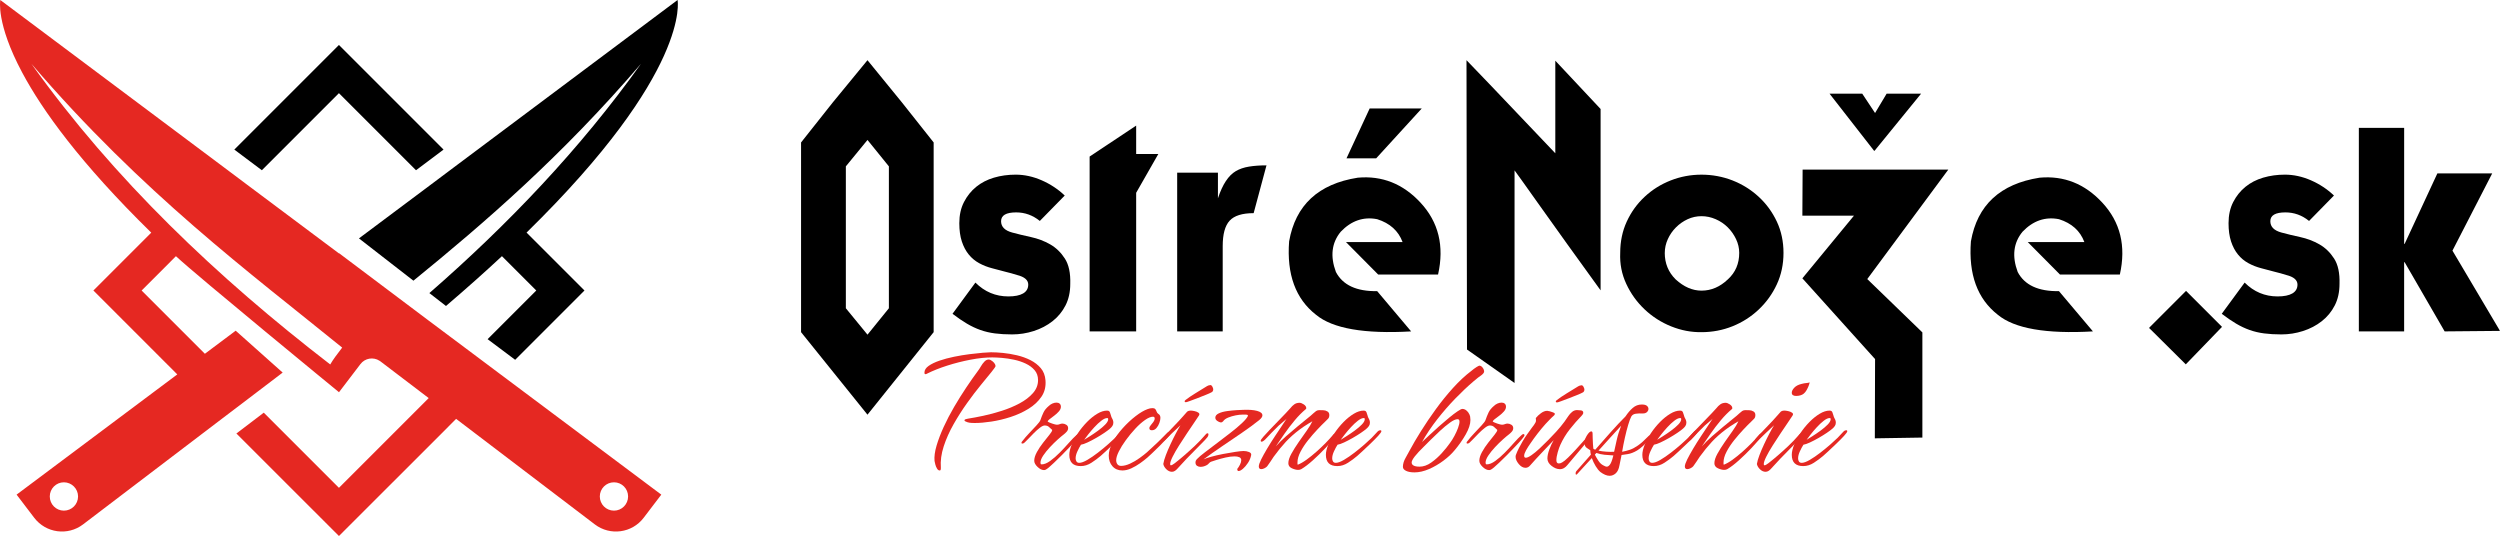
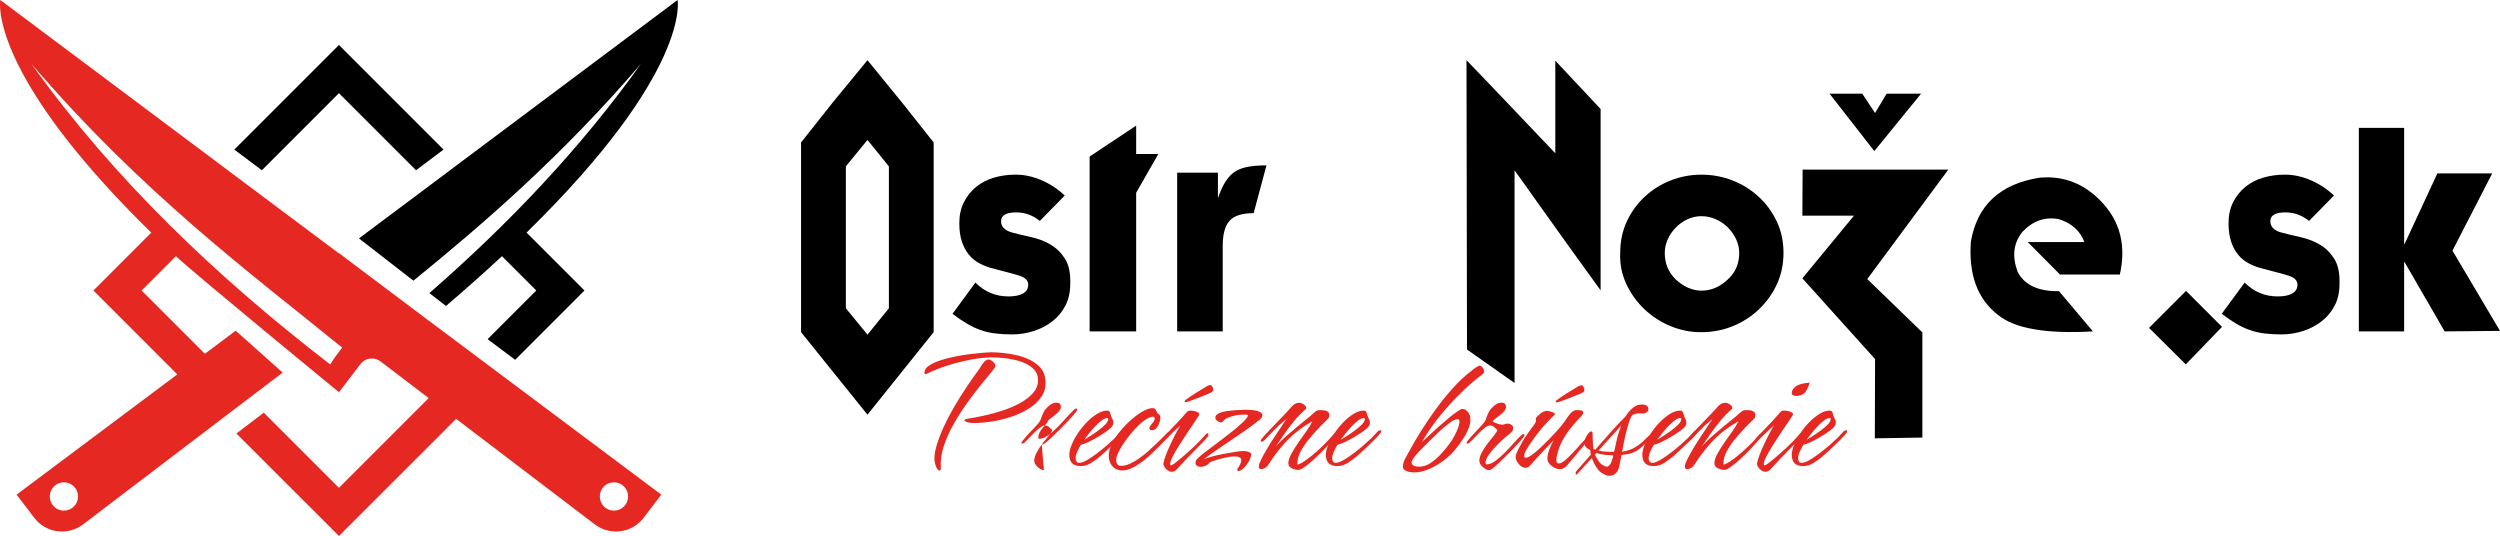
<svg xmlns="http://www.w3.org/2000/svg" id="Vrstva_2" data-name="Vrstva 2" viewBox="0 0 1915.52 410.68">
  <defs>
    <style> .cls-1 { fill: #e52822; } </style>
  </defs>
  <g id="Vrstva_1-2" data-name="Vrstva 1">
    <g>
      <polygon points="259.69 71.38 318.75 130.44 339.84 114.61 259.69 34.46 179.54 114.61 200.64 130.44 259.69 71.38 259.69 71.38" />
      <path class="cls-1" d="m470.44,391.26c-6.01,0-10.86-4.86-10.86-10.86s4.86-10.86,10.86-10.86,10.81,4.86,10.81,10.86-4.86,10.86-10.81,10.86h0Zm-217.42-112.01C166.63,212.71,87.41,137.55,24.02,48.82c85.13,99.27,167.67,160.29,238.16,217.52-3.81,4.86-7.18,9.49-9.16,12.91h0Zm-204.07,112.01c-5.95,0-10.81-4.86-10.81-10.86s4.86-10.86,10.81-10.86,10.86,4.86,10.86,10.86-4.86,10.86-10.86,10.86h0Zm334.6-104.38l-21.1-15.82-33.94-25.38-68.67-51.64-.16.1-70.23-52.53-21.1-15.82L.23,0s-3.5,17.65,16.81,55.66c15.35,28.77,44.38,69.24,98.85,122.6l-11.07,11.07-33.26,33.26,53.11,53.11,11.17,11.17L12.71,378.99l13.52,17.75c8.93,11.7,25.64,14,37.39,5.07l106.31-80.88,20.99-15.93,25.66-19.53-35.99-32.09-23.61,17.68-48.46-48.46,15.2-15.19,11.07-11.12c16.6,15.46,124.69,104.02,124.69,104.02l.16.21.05-.05.05.05.16-.21,16.24-21.3c3.45-4.6,9.87-5.69,14.62-2.61.26.16.52.31.78.52l36.92,28.09-11.17,11.17-57.59,57.59-57.59-57.59-20.99,15.98,78.59,78.53,78.59-78.53,11.17-11.23,106.31,80.88c11.75,8.93,28.51,6.63,37.39-5.07l13.52-17.75-123.13-92.11h0Z" />
      <path d="m403.44,178.21C529.91,54.46,519.16,0,519.16,0l-168.14,125.79-21.1,15.82-54.88,41.04,41.72,32.41c54.55-44.33,113.82-95.59,174.41-166.24-46.64,65.28-101.86,123.19-162.18,175.74l12.73,9.89c15.61-13.37,29.87-26.05,42.87-38.17l11.12,11.12,15.19,15.19-37.28,37.28,21.1,15.82,53.11-53.11-33.26-33.26-11.12-11.12h0Z" />
      <g>
        <path class="cls-1" d="m747.01,324.11c-.58,0-1.44-.02-2.56-.07-1.12-.05-2.17-.22-3.14-.51-1.56-.49-2.34-.97-2.34-1.46,0-.39.29-.68.88-.87s1.22-.34,1.9-.44c3.21-.49,7.11-1.22,11.68-2.19,4.57-.97,9.3-2.24,14.17-3.8,4.87-1.56,9.4-3.45,13.59-5.7,4.19-2.24,7.59-4.84,10.23-7.82,2.63-2.97,3.94-6.3,3.94-10.01,0-3.02-.88-5.55-2.63-7.6-1.75-2.04-4.02-3.73-6.79-5.04-2.77-1.31-5.77-2.31-8.98-2.99-3.21-.68-6.28-1.14-9.2-1.39-2.92-.24-5.4-.37-7.45-.37-5.07,0-10.64.58-16.72,1.75-6.09,1.17-12.03,2.68-17.82,4.53-5.79,1.85-10.93,3.9-15.41,6.13-.1.1-.29.19-.58.29-.29.1-.54.15-.73.15-.49,0-.73-.39-.73-1.17,0-1.95,1.07-3.68,3.21-5.18,2.14-1.51,4.92-2.85,8.32-4.02,3.41-1.17,7.13-2.17,11.17-2.99,4.04-.83,7.98-1.48,11.83-1.97,3.84-.48,7.23-.85,10.15-1.09s5.01-.37,6.28-.37c2.63,0,5.7.17,9.2.51,3.51.34,7.11.95,10.81,1.82,3.7.88,7.13,2.12,10.3,3.73,3.16,1.61,5.79,3.65,7.89,6.13,2.09,2.48,3.29,5.57,3.58,9.28.39,4.77-.63,8.96-3.07,12.56-2.43,3.6-5.74,6.7-9.93,9.28-4.19,2.58-8.76,4.67-13.73,6.28-4.96,1.61-9.86,2.77-14.68,3.51-4.82.73-9.03,1.09-12.64,1.09h0Zm-27.02,36.37c-.78,0-1.46-.49-2.04-1.46-.58-.97-1.02-2.04-1.32-3.21-.29-1.17-.49-2.04-.58-2.63-.29-3.31.22-7.2,1.54-11.68,1.32-4.48,3.14-9.28,5.48-14.39s5.01-10.25,8.04-15.41c3.02-5.16,6.11-10.1,9.28-14.83,3.16-4.72,6.16-8.98,8.98-12.78.68-.87,1.41-2,2.19-3.36.78-1.36,1.68-2.58,2.7-3.65,1.02-1.07,2.12-1.61,3.29-1.61.68,0,1.26.19,1.75.58.88.49,1.65,1.12,2.34,1.9.68.78,1.07,1.61,1.17,2.48,0,.49-1.05,2.02-3.14,4.6-2.1,2.58-4.82,5.92-8.18,10.01-3.36,4.09-6.87,8.69-10.51,13.8-3.65,5.11-7.09,10.49-10.3,16.14s-5.74,11.32-7.6,17.02-2.58,11.17-2.19,16.43v.44c0,.39-.05.75-.15,1.09s-.34.51-.73.51h0Z" />
-         <path class="cls-1" d="m799.89,360.18c-1.56,0-3.19-.8-4.89-2.41-1.71-1.61-2.56-3.19-2.56-4.75,0-1.95.68-4.16,2.04-6.65,1.36-2.48,2.97-4.89,4.82-7.23,1.85-2.34,3.45-4.36,4.82-6.06,1.36-1.7,2.04-2.85,2.04-3.43v-.29c-.88-.78-1.71-1.53-2.48-2.26-.78-.73-1.85-1.09-3.21-1.09-.97,0-2.21.58-3.73,1.75-1.51,1.17-3.05,2.53-4.6,4.09-1.56,1.56-2.97,3.02-4.24,4.38-1.27,1.36-2.19,2.29-2.77,2.77-.39.39-.76.63-1.1.73-.34.1-.61.15-.8.15-.39,0-.58-.19-.58-.58s.19-.78.58-1.17c1.56-2.05,3.36-4.14,5.4-6.28,2.04-2.14,3.89-4.11,5.55-5.92,1.65-1.8,2.63-3.09,2.92-3.87.78-2.24,1.58-4.24,2.41-5.99.83-1.75,2.17-3.41,4.02-4.96.78-.78,1.7-1.41,2.77-1.9,1.07-.49,2.14-.73,3.21-.73.97,0,1.78.27,2.41.8.63.54.95,1.34.95,2.41,0,1.17-.51,2.34-1.53,3.51-1.02,1.17-2.21,2.26-3.58,3.29-1.36,1.02-2.56,1.92-3.58,2.7s-1.49,1.41-1.39,1.9c.58.39,1.73.87,3.43,1.46,1.7.58,2.9.88,3.58.88.78,0,1.51-.15,2.19-.44.68-.29,1.36-.44,2.04-.44.97,0,1.95.29,2.92.88.97.58,1.46,1.46,1.46,2.63,0,.97-.37,1.88-1.1,2.7-.73.83-1.49,1.53-2.26,2.12-1.17.87-2.73,2.19-4.68,3.94-1.95,1.75-3.92,3.7-5.92,5.84s-3.7,4.26-5.11,6.35c-1.41,2.1-2.12,3.92-2.12,5.48,0,.39.1.78.29,1.17.1.1.29.15.58.15,1.95,0,4.14-.88,6.57-2.63,2.43-1.75,4.89-3.89,7.38-6.43,2.48-2.53,4.82-5.04,7.01-7.52,2.19-2.48,4.07-4.4,5.62-5.77.19-.19.44-.39.73-.58s.58-.29.88-.29c.49,0,.73.34.73,1.02,0,.39-.66,1.36-1.97,2.92-1.32,1.56-2.99,3.41-5.04,5.55-2.04,2.14-4.16,4.33-6.35,6.57-2.19,2.24-4.21,4.21-6.06,5.92-1.85,1.7-3.16,2.9-3.94,3.58-1.07.88-1.85,1.43-2.34,1.68-.49.24-.97.37-1.46.37h0Z" />
+         <path class="cls-1" d="m799.89,360.18c-1.56,0-3.19-.8-4.89-2.41-1.71-1.61-2.56-3.19-2.56-4.75,0-1.95.68-4.16,2.04-6.65,1.36-2.48,2.97-4.89,4.82-7.23,1.85-2.34,3.45-4.36,4.82-6.06,1.36-1.7,2.04-2.85,2.04-3.43v-.29c-.88-.78-1.71-1.53-2.48-2.26-.78-.73-1.85-1.09-3.21-1.09-.97,0-2.21.58-3.73,1.75-1.51,1.17-3.05,2.53-4.6,4.09-1.56,1.56-2.97,3.02-4.24,4.38-1.27,1.36-2.19,2.29-2.77,2.77-.39.39-.76.63-1.1.73-.34.1-.61.15-.8.15-.39,0-.58-.19-.58-.58s.19-.78.58-1.17c1.56-2.05,3.36-4.14,5.4-6.28,2.04-2.14,3.89-4.11,5.55-5.92,1.65-1.8,2.63-3.09,2.92-3.87.78-2.24,1.58-4.24,2.41-5.99.83-1.75,2.17-3.41,4.02-4.96.78-.78,1.7-1.41,2.77-1.9,1.07-.49,2.14-.73,3.21-.73.97,0,1.78.27,2.41.8.63.54.95,1.34.95,2.41,0,1.17-.51,2.34-1.53,3.51-1.02,1.17-2.21,2.26-3.58,3.29-1.36,1.02-2.56,1.92-3.58,2.7s-1.49,1.41-1.39,1.9s-3.7,4.26-5.11,6.35c-1.41,2.1-2.12,3.92-2.12,5.48,0,.39.1.78.29,1.17.1.1.29.15.58.15,1.95,0,4.14-.88,6.57-2.63,2.43-1.75,4.89-3.89,7.38-6.43,2.48-2.53,4.82-5.04,7.01-7.52,2.19-2.48,4.07-4.4,5.62-5.77.19-.19.44-.39.73-.58s.58-.29.88-.29c.49,0,.73.34.73,1.02,0,.39-.66,1.36-1.97,2.92-1.32,1.56-2.99,3.41-5.04,5.55-2.04,2.14-4.16,4.33-6.35,6.57-2.19,2.24-4.21,4.21-6.06,5.92-1.85,1.7-3.16,2.9-3.94,3.58-1.07.88-1.85,1.43-2.34,1.68-.49.24-.97.37-1.46.37h0Z" />
        <path class="cls-1" d="m828.08,357.12c-5.84,0-8.76-2.87-8.76-8.62,0-2.24.61-4.84,1.83-7.82,1.22-2.97,2.85-5.96,4.89-8.98s4.33-5.82,6.87-8.4c2.53-2.58,5.14-4.67,7.81-6.28,2.68-1.61,5.18-2.41,7.52-2.41.78,0,1.34.17,1.68.51.34.34.61.9.8,1.68.19.39.34.83.44,1.32s.24.97.44,1.46c.39.68.73,1.36,1.02,2.04.29.68.44,1.41.44,2.19,0,.97-.24,1.82-.73,2.56-.49.73-1.07,1.39-1.75,1.97-.97.87-2.43,1.97-4.38,3.29-1.95,1.32-4.07,2.63-6.35,3.94-2.29,1.31-4.48,2.46-6.57,3.43-2.1.97-3.77,1.56-5.04,1.75-.88,1.36-1.78,3.05-2.7,5.04-.93,2-1.39,3.82-1.39,5.48,0,.88.22,1.66.66,2.34.44.68,1.14,1.02,2.12,1.02,1.56,0,3.63-.75,6.21-2.26,2.58-1.51,5.28-3.36,8.11-5.55s5.43-4.33,7.81-6.43c2.38-2.09,4.16-3.73,5.33-4.89l4.67-4.96c.58-.58,1.22-.88,1.9-.88.58,0,.88.24.88.73,0,.58-.83,1.78-2.48,3.58-1.66,1.8-3.63,3.8-5.92,5.99-2.29,2.19-4.41,4.19-6.35,5.99-1.95,1.8-3.21,2.95-3.8,3.43-2.04,1.75-4.38,3.48-7.01,5.18-2.63,1.7-5.35,2.56-8.18,2.56h0Zm2.63-20.16c.97-.58,2.46-1.51,4.45-2.77,2-1.26,4.07-2.68,6.21-4.24,2.14-1.56,3.97-3.12,5.48-4.67,1.51-1.56,2.26-2.92,2.26-4.09,0-.29-.05-.53-.15-.73-.1-.1-.29-.15-.58-.15-1.27,0-2.77.68-4.53,2.04-1.75,1.36-3.51,2.99-5.26,4.89s-3.34,3.75-4.75,5.55c-1.41,1.8-2.46,3.19-3.14,4.16h0Z" />
        <path class="cls-1" d="m860.06,360.48c-3.21,0-5.77-1.07-7.67-3.21-1.9-2.14-2.85-4.87-2.85-8.18,0-3.12,1-6.52,2.99-10.23,2-3.7,4.57-7.3,7.74-10.81,3.16-3.51,6.45-6.57,9.86-9.2,3.41-2.63,6.48-4.43,9.2-5.4,1.26-.48,2.43-.73,3.51-.73,1.26,0,2.09.29,2.48.88.39.58.7,1.22.95,1.9.24.68.66,1.22,1.24,1.61,1.07.58,1.61,1.61,1.61,3.07,0,1.07-.27,2.36-.8,3.87-.54,1.51-1.29,2.83-2.26,3.94-.97,1.12-2.14,1.68-3.51,1.68-1.27,0-1.9-.53-1.9-1.61,0-.68.34-1.41,1.02-2.19.68-.78,1.36-1.63,2.04-2.56.68-.92,1.02-1.83,1.02-2.7s-.44-1.32-1.32-1.32c-1.66,0-3.7.85-6.13,2.56-2.43,1.71-4.92,3.92-7.45,6.65-2.53,2.73-4.92,5.62-7.16,8.69-2.24,3.07-4.04,5.96-5.4,8.69-1.36,2.73-2.04,4.96-2.04,6.72,0,1.27.32,2.32.95,3.14.63.83,1.58,1.24,2.85,1.24,2.04,0,4.33-.58,6.87-1.75,2.53-1.17,4.94-2.58,7.23-4.24,2.29-1.65,4.16-3.12,5.62-4.38,2.73-2.43,5.38-4.89,7.96-7.38,2.58-2.48,5.14-4.99,7.67-7.52.29-.29.63-.44,1.02-.44.88,0,1.32.39,1.32,1.17,0,.39-.78,1.44-2.34,3.14-1.56,1.7-3.41,3.63-5.55,5.77-2.14,2.14-4.14,4.09-5.99,5.84-1.85,1.75-3.07,2.87-3.65,3.36-1.56,1.36-3.43,2.83-5.62,4.38-2.19,1.56-4.46,2.88-6.79,3.94s-4.58,1.61-6.72,1.61h-.01Z" />
        <path class="cls-1" d="m898.04,361.5c-1.56,0-2.99-.63-4.31-1.9-1.32-1.26-2.12-2.63-2.41-4.09.29-1.85.95-4.11,1.97-6.79,1.02-2.68,2.21-5.48,3.58-8.4,1.36-2.92,2.73-5.67,4.09-8.25,1.36-2.58,2.53-4.65,3.51-6.21-1.85,1.66-3.82,3.51-5.92,5.55-2.1,2.04-4.07,3.94-5.92,5.7-.1.1-.32.29-.66.58-.34.29-.66.44-.95.44-.68,0-1.02-.29-1.02-.88,0-.48.19-.92.58-1.32,2.63-2.92,5.38-5.84,8.25-8.76,2.87-2.92,5.67-5.94,8.4-9.06.88-1.07,1.63-1.92,2.26-2.56.63-.63,1.63-.95,2.99-.95.58,0,1.48.12,2.7.37,1.22.24,2.24.66,3.07,1.24.83.58.95,1.31.37,2.19-.68,1.07-1.85,2.83-3.51,5.26-1.66,2.43-3.53,5.21-5.62,8.32-2.1,3.12-4.14,6.26-6.13,9.42-2,3.16-3.63,6.01-4.89,8.54-1.27,2.53-1.9,4.43-1.9,5.7,0,.58.19.88.58.88.58,0,1.58-.53,2.99-1.61,1.41-1.07,2.82-2.21,4.24-3.43,1.41-1.22,2.36-2.02,2.85-2.41,2.82-2.43,5.6-4.94,8.32-7.52,2.73-2.58,5.31-5.28,7.74-8.11.19-.19.46-.48.8-.87.34-.39.7-.58,1.1-.58.48,0,.73.29.73.88,0,.68-.24,1.36-.73,2.04-1.27,1.56-2.68,3.09-4.24,4.6-1.56,1.51-3.02,2.99-4.38,4.45-2.53,2.53-4.99,5.04-7.38,7.52-2.39,2.48-4.75,5.04-7.09,7.67-.49.58-1.1,1.12-1.82,1.61-.73.48-1.49.73-2.26.73h0Zm10.66-53.32c-.68,0-1.02-.24-1.02-.73,0-.19.1-.39.29-.58s.34-.34.44-.44c2.14-1.65,4.65-3.36,7.52-5.11,2.87-1.75,5.33-3.26,7.37-4.53,1.17-.78,2.04-1.26,2.63-1.46.58-.19,1.07-.29,1.46-.29.58,0,1.1.41,1.54,1.24.44.83.66,1.49.66,1.97,0,.68-.15,1.22-.44,1.61s-.68.68-1.17.87c-.68.39-2,.97-3.94,1.75-1.95.78-4.04,1.61-6.28,2.48-2.24.88-4.24,1.63-5.99,2.26-1.75.63-2.77.95-3.07.95h0Z" />
        <path class="cls-1" d="m949.01,360.92c-.68,0-1.02-.54-1.02-1.61.78-.97,1.48-2.09,2.12-3.36.63-1.26.95-2.38.95-3.36,0-1.07-.49-1.82-1.46-2.26-.97-.44-2.19-.65-3.65-.65-2.04,0-4.33.29-6.87.87-2.53.58-4.82,1.19-6.87,1.83-2.04.63-3.46,1.09-4.24,1.39-.58.19-1.15.61-1.68,1.24-.54.63-1.1,1.1-1.68,1.39-1.56.87-3.16,1.31-4.82,1.31-.97,0-1.85-.27-2.63-.8-.78-.53-1.17-1.39-1.17-2.56,0-.97.39-1.85,1.17-2.63,1.17-1.26,3.16-2.97,5.99-5.11,2.82-2.14,5.96-4.53,9.42-7.16,3.45-2.63,6.89-5.26,10.3-7.89,3.41-2.63,6.33-5.09,8.76-7.38,2.43-2.29,3.94-4.11,4.53-5.48v-.29c0-.49-.58-.73-1.75-.73h-2.48c-1.46,0-3.19.19-5.18.58s-3.9.95-5.7,1.68c-1.8.73-3.09,1.68-3.87,2.85-.29.29-.56.51-.8.66-.24.15-.61.22-1.1.22-.78-.1-1.66-.49-2.63-1.17-.97-.68-1.46-1.51-1.46-2.48,0-1.36.88-2.46,2.63-3.29,1.75-.83,3.89-1.41,6.43-1.75,2.53-.34,4.94-.58,7.23-.73,2.29-.15,4.02-.22,5.18-.22,4.28-.19,7.79.07,10.52.8,2.73.73,4.09,1.88,4.09,3.43,0,1.07-.83,2.29-2.48,3.65-3.9,3.12-8.38,6.41-13.44,9.86-5.06,3.46-10.15,6.91-15.26,10.37-5.11,3.46-9.76,6.74-13.95,9.86,1.17-.58,3.14-1.26,5.92-2.04,2.77-.78,5.82-1.48,9.13-2.12,3.31-.63,6.43-1.17,9.35-1.61,2.92-.44,5.01-.66,6.28-.66,1.56,0,2.97.27,4.24.8,1.26.54,1.8,1.29,1.61,2.26-.39,2.14-1.22,4.16-2.48,6.06-1.27,1.9-2.56,3.41-3.87,4.53-1.32,1.12-2.41,1.68-3.29,1.68h0Z" />
        <path class="cls-1" d="m994.73,360.04c-1.46,0-3.09-.41-4.89-1.24-1.8-.83-2.7-2.12-2.7-3.87,0-2.04.78-4.48,2.34-7.3,1.56-2.82,3.41-5.77,5.55-8.84s4.21-6.01,6.21-8.84c2-2.82,3.43-5.21,4.31-7.16-.58.29-1.53.85-2.85,1.68-1.32.83-2.61,1.66-3.87,2.48-1.27.83-2.19,1.49-2.77,1.97-4.19,3.12-7.81,6.33-10.88,9.64-3.07,3.31-6.16,7.11-9.28,11.4-.78,1.17-1.58,2.39-2.41,3.65-.83,1.27-1.68,2.48-2.56,3.65-.39.49-1.05.97-1.97,1.46-.93.48-1.78.73-2.56.73-1.27,0-1.9-.68-1.9-2.05,0-1.17.61-2.97,1.82-5.4,1.22-2.43,2.75-5.21,4.6-8.32,1.85-3.12,3.8-6.21,5.84-9.28s3.89-5.84,5.55-8.32c1.65-2.48,2.82-4.26,3.51-5.33-.19.29-.73.8-1.61,1.53-.88.73-1.73,1.46-2.56,2.19-.83.73-1.44,1.24-1.82,1.54-1.85,1.75-3.65,3.55-5.4,5.4-1.75,1.85-3.51,3.7-5.26,5.55-.19.19-.56.49-1.1.88-.54.39-1,.58-1.39.58-.49,0-.73-.24-.73-.73s.68-1.51,2.04-3.07c1.36-1.56,3.07-3.41,5.11-5.55,2.04-2.14,4.16-4.33,6.35-6.57,2.19-2.24,4.11-4.24,5.77-5.99,1.65-1.75,2.77-2.97,3.36-3.65.97-1.26,2.02-2.29,3.14-3.07,1.12-.78,2.46-1.17,4.02-1.17.88,0,1.95.41,3.21,1.24,1.26.83,1.9,1.78,1.9,2.85,0,.39-.1.63-.29.73-2.92,2.43-5.77,5.31-8.54,8.62-2.77,3.31-5.38,6.72-7.82,10.23-2.43,3.51-4.67,6.77-6.72,9.79,2.34-2.63,4.96-5.23,7.89-7.82,2.92-2.58,5.74-4.99,8.47-7.23l10.37-8.47c.68-.58,1.39-1.22,2.12-1.9.73-.68,1.43-1.26,2.12-1.75.78-.48,1.63-.7,2.56-.65.92.05,1.87.07,2.85.07,1.07,0,2.12.29,3.14.88s1.53,1.51,1.53,2.77-.32,2.22-.95,2.85c-.63.63-1.34,1.34-2.12,2.12-1.66,1.56-3.68,3.6-6.06,6.13-2.39,2.53-4.75,5.26-7.09,8.18-2.34,2.92-4.29,5.87-5.84,8.84-1.56,2.97-2.34,5.72-2.34,8.25v.87c0,.29.05.58.15.88,2.04-.78,4.31-2.07,6.79-3.87,2.48-1.8,4.99-3.82,7.52-6.06,2.53-2.24,4.89-4.48,7.09-6.72,2.19-2.24,4.02-4.24,5.48-5.99.19-.19.41-.44.66-.73.24-.29.56-.44.95-.44.48,0,.73.34.73,1.02,0,.39-.15.83-.44,1.31-1.85,2.43-4.33,5.31-7.45,8.62-3.12,3.31-6.33,6.45-9.64,9.42-3.31,2.97-6.28,5.24-8.91,6.79-.68.39-1.46.58-2.34.58h0Z" />
        <path class="cls-1" d="m1024.67,357.12c-5.84,0-8.76-2.87-8.76-8.62,0-2.24.61-4.84,1.83-7.82,1.22-2.97,2.85-5.96,4.89-8.98s4.33-5.82,6.87-8.4c2.53-2.58,5.14-4.67,7.81-6.28,2.68-1.61,5.18-2.41,7.52-2.41.78,0,1.34.17,1.68.51.34.34.61.9.8,1.68.19.39.34.83.44,1.32s.24.97.44,1.46c.39.68.73,1.36,1.02,2.04.29.68.44,1.41.44,2.19,0,.97-.24,1.82-.73,2.56-.49.73-1.07,1.39-1.75,1.97-.97.87-2.43,1.97-4.38,3.29-1.95,1.32-4.07,2.63-6.35,3.94-2.29,1.31-4.48,2.46-6.57,3.43-2.1.97-3.77,1.56-5.04,1.75-.88,1.36-1.78,3.05-2.7,5.04-.93,2-1.39,3.82-1.39,5.48,0,.88.22,1.66.66,2.34.44.68,1.14,1.02,2.12,1.02,1.56,0,3.63-.75,6.21-2.26,2.58-1.51,5.28-3.36,8.11-5.55s5.43-4.33,7.81-6.43c2.38-2.09,4.16-3.73,5.33-4.89l4.67-4.96c.58-.58,1.22-.88,1.9-.88.58,0,.88.24.88.73,0,.58-.83,1.78-2.48,3.58-1.66,1.8-3.63,3.8-5.92,5.99-2.29,2.19-4.41,4.19-6.35,5.99-1.95,1.8-3.21,2.95-3.8,3.43-2.04,1.75-4.38,3.48-7.01,5.18-2.63,1.7-5.35,2.56-8.18,2.56h0Zm2.63-20.16c.97-.58,2.46-1.51,4.45-2.77,2-1.26,4.07-2.68,6.21-4.24,2.14-1.56,3.97-3.12,5.48-4.67,1.51-1.56,2.26-2.92,2.26-4.09,0-.29-.05-.53-.15-.73-.1-.1-.29-.15-.58-.15-1.27,0-2.77.68-4.53,2.04-1.75,1.36-3.51,2.99-5.26,4.89s-3.34,3.75-4.75,5.55c-1.41,1.8-2.46,3.19-3.14,4.16h0Z" />
        <path class="cls-1" d="m1083.68,361.94c-2.63,0-4.75-.39-6.35-1.17s-2.41-1.8-2.41-3.07c0-2.24.7-4.57,2.12-7.01,1.41-2.43,2.46-4.33,3.14-5.7,2.34-4.38,5.23-9.32,8.69-14.83,3.45-5.5,7.25-11.1,11.39-16.8,4.14-5.7,8.52-11.1,13.15-16.21,4.62-5.11,9.32-9.47,14.09-13.07,1.26-1.07,2.51-2,3.73-2.77,1.22-.78,2.02-1.17,2.41-1.17.88.1,1.68.63,2.41,1.61.73.97,1.1,1.95,1.1,2.92,0,.78-.68,1.71-2.04,2.77-.58.39-1.46,1.02-2.63,1.9-1.17.88-2.29,1.8-3.36,2.77-4.58,3.9-9.25,8.3-14.02,13.22-4.77,4.92-9.37,10.2-13.8,15.85-4.43,5.65-8.35,11.49-11.76,17.53,1.56-1.46,3.48-3.26,5.77-5.4s4.75-4.38,7.38-6.72c2.63-2.34,5.16-4.5,7.59-6.5,2.43-2,4.57-3.63,6.43-4.89,1.85-1.26,3.12-1.9,3.8-1.9,1.65,0,3.16.93,4.53,2.77.78,1.17,1.24,2.19,1.39,3.07s.22,1.75.22,2.63c0,3.21-1.22,6.94-3.65,11.18s-5.26,8.25-8.47,12.05c-2.24,2.73-5.09,5.38-8.54,7.96-3.46,2.58-7.13,4.72-11.03,6.43-3.9,1.7-7.65,2.56-11.25,2.56h0Zm3.94-4.38c3.02,0,6.01-1.04,8.98-3.14,2.97-2.09,5.72-4.55,8.25-7.38,2.53-2.82,4.57-5.35,6.13-7.6,1.17-1.56,2.31-3.38,3.43-5.48,1.12-2.09,2.04-4.14,2.77-6.13.73-2,1.1-3.58,1.1-4.75,0-1.26-.49-1.9-1.46-1.9-1.46,0-3.41.87-5.84,2.63-2.43,1.75-4.96,3.85-7.6,6.28-2.63,2.43-5.07,4.77-7.3,7.01-2.24,2.24-3.85,3.85-4.82,4.82-6.43,6.23-9.64,10.37-9.64,12.42s2,3.21,5.99,3.21h0Z" />
        <path class="cls-1" d="m1140.93,360.18c-1.56,0-3.19-.8-4.89-2.41-1.71-1.61-2.56-3.19-2.56-4.75,0-1.95.68-4.16,2.04-6.65,1.36-2.48,2.97-4.89,4.82-7.23,1.85-2.34,3.45-4.36,4.82-6.06,1.36-1.7,2.04-2.85,2.04-3.43v-.29c-.88-.78-1.71-1.53-2.48-2.26-.78-.73-1.85-1.09-3.21-1.09-.97,0-2.21.58-3.73,1.75-1.51,1.17-3.05,2.53-4.6,4.09-1.56,1.56-2.97,3.02-4.24,4.38-1.27,1.36-2.19,2.29-2.77,2.77-.39.39-.76.63-1.1.73-.34.1-.61.15-.8.15-.39,0-.58-.19-.58-.58s.19-.78.58-1.17c1.56-2.05,3.36-4.14,5.4-6.28,2.04-2.14,3.89-4.11,5.55-5.92,1.65-1.8,2.63-3.09,2.92-3.87.78-2.24,1.58-4.24,2.41-5.99.83-1.75,2.17-3.41,4.02-4.96.78-.78,1.7-1.41,2.77-1.9,1.07-.49,2.14-.73,3.21-.73.97,0,1.78.27,2.41.8.63.54.95,1.34.95,2.41,0,1.17-.51,2.34-1.53,3.51-1.02,1.17-2.21,2.26-3.58,3.29-1.36,1.02-2.56,1.92-3.58,2.7s-1.49,1.41-1.39,1.9c.58.39,1.73.87,3.43,1.46,1.7.58,2.9.88,3.58.88.78,0,1.51-.15,2.19-.44.68-.29,1.36-.44,2.04-.44.97,0,1.95.29,2.92.88.97.58,1.46,1.46,1.46,2.63,0,.97-.37,1.88-1.1,2.7-.73.83-1.49,1.53-2.26,2.12-1.17.87-2.73,2.19-4.68,3.94-1.95,1.75-3.92,3.7-5.92,5.84s-3.7,4.26-5.11,6.35c-1.41,2.1-2.12,3.92-2.12,5.48,0,.39.1.78.29,1.17.1.1.29.15.58.15,1.95,0,4.14-.88,6.57-2.63,2.43-1.75,4.89-3.89,7.38-6.43,2.48-2.53,4.82-5.04,7.01-7.52,2.19-2.48,4.07-4.4,5.62-5.77.19-.19.44-.39.73-.58s.58-.29.88-.29c.49,0,.73.34.73,1.02,0,.39-.66,1.36-1.97,2.92-1.32,1.56-2.99,3.41-5.04,5.55-2.04,2.14-4.16,4.33-6.35,6.57-2.19,2.24-4.21,4.21-6.06,5.92-1.85,1.7-3.16,2.9-3.94,3.58-1.07.88-1.85,1.43-2.34,1.68-.49.24-.97.37-1.46.37h0Z" />
        <path class="cls-1" d="m1194.98,359.46c-1.95,0-3.99-.83-6.13-2.48-2.14-1.65-3.21-3.55-3.21-5.7,0-1.95.49-4.24,1.46-6.87.97-2.63,2.09-5.01,3.36-7.16-3.02,3.21-6.06,6.43-9.13,9.64-3.07,3.21-6.06,6.48-8.98,9.79-.97,1.17-2.14,1.75-3.51,1.75-1.85,0-3.58-.97-5.18-2.92-1.61-1.95-2.41-3.8-2.41-5.55,0-.49.05-.88.15-1.17.68-1.85,1.48-3.67,2.41-5.48.93-1.8,1.87-3.53,2.85-5.18,1.07-1.85,2.21-3.63,3.43-5.33,1.22-1.7,2.46-3.43,3.73-5.18.49-.58.95-1.19,1.39-1.82s.85-1.29,1.24-1.97c.29-.49.44-1.07.44-1.75s-.05-1.26-.15-1.75c.97-1.26,2.29-2.51,3.94-3.73,1.65-1.22,3.26-1.83,4.82-1.83.39,0,1.04.12,1.97.37.92.24,1.8.54,2.63.88.83.34,1.24.71,1.24,1.09s-.19.78-.58,1.17c-.49.49-1.02.97-1.61,1.46-.58.49-1.12,1.02-1.61,1.61-2.24,2.24-4.38,4.6-6.43,7.09-2.04,2.48-3.99,4.99-5.84,7.52-.58.88-1.49,2.17-2.7,3.87-1.22,1.71-2.32,3.43-3.29,5.18-.97,1.75-1.46,3.16-1.46,4.24,0,.97.44,1.46,1.32,1.46.97,0,2.41-.65,4.31-1.97,1.9-1.31,3.97-3.02,6.21-5.11,2.24-2.09,4.45-4.26,6.65-6.5,2.19-2.24,4.14-4.28,5.84-6.13,1.7-1.85,2.9-3.21,3.58-4.09,2.04-2.43,4.04-5.16,5.99-8.18.78-1.17,1.73-2.21,2.85-3.14,1.12-.92,2.36-1.39,3.73-1.39.78,0,1.78.07,2.99.22,1.22.15,1.82.76,1.82,1.83,0,.39-.12.78-.37,1.17-.24.39-.51.73-.8,1.02-3.21,3.31-6.26,6.79-9.13,10.44-2.87,3.65-5.29,7.62-7.23,11.9-.68,1.46-1.36,3.38-2.04,5.77-.68,2.39-1.02,4.41-1.02,6.06s.63,2.48,1.9,2.48c.88,0,1.75-.29,2.63-.87,1.07-.58,2.53-1.78,4.38-3.58,1.85-1.8,3.82-3.85,5.92-6.13,2.09-2.29,4.07-4.48,5.92-6.57,1.85-2.09,3.26-3.73,4.24-4.89.19-.19.39-.37.58-.51.19-.15.39-.22.58-.22.68,0,1.02.39,1.02,1.17,0,.39-.1.68-.29.88s-.39.44-.58.73c-3.02,3.51-6.01,7.06-8.98,10.66-2.97,3.6-5.96,7.16-8.98,10.66-.68.87-1.51,1.61-2.48,2.19-.97.58-2.1.88-3.36.88h0Zm-1.9-51.12c-.68,0-1.02-.24-1.02-.73,0-.19.1-.39.29-.58.19-.19.34-.34.44-.44,2.14-1.65,4.65-3.36,7.52-5.11,2.87-1.75,5.33-3.26,7.38-4.53,1.17-.78,2.04-1.26,2.63-1.46.58-.19,1.07-.29,1.46-.29.58,0,1.1.41,1.54,1.24s.66,1.49.66,1.97c0,.68-.15,1.22-.44,1.61-.29.39-.68.68-1.17.88-.68.39-2,.97-3.94,1.75-1.95.78-4.04,1.61-6.28,2.48-2.24.88-4.24,1.63-5.99,2.26-1.75.63-2.77.95-3.07.95h0Z" />
        <path class="cls-1" d="m1233.39,364.57c-1.17,0-2.36-.27-3.58-.8-1.22-.54-2.41-1.24-3.58-2.12-1.27-1.07-2.48-2.58-3.65-4.53-1.17-1.95-2.14-3.99-2.92-6.13l-11.25,12.27c-.29.29-.49.44-.58.44-.39,0-.58-.29-.58-.88,0-.87.29-1.61.88-2.19l10.81-12.27c-.29-1.17-.44-2.29-.44-3.36-.68-.49-1.58-1.1-2.7-1.83-1.12-.73-1.68-1.97-1.68-3.73,0-2.04.63-4.04,1.9-5.99,1.26-1.95,2.34-2.92,3.21-2.92.68,0,1.02.58,1.02,1.75,0,.39.02,1.41.07,3.07.05,1.66.12,3.34.22,5.04.1,1.7.19,2.85.29,3.43.58.39,1.07.63,1.46.73,3.8-4.38,7.79-8.91,11.98-13.58,4.19-4.68,7.93-8.67,11.25-11.98,1.65-2.53,3.48-4.68,5.48-6.43,2-1.75,4.31-2.63,6.94-2.63,1.85,0,3.16.34,3.94,1.02.78.68,1.17,1.46,1.17,2.34s-.37,1.68-1.1,2.41c-.73.73-1.78,1.09-3.14,1.09-2.14-.1-3.99-.02-5.55.22-1.56.24-2.68.95-3.36,2.12-.68,1.27-1.46,3.36-2.34,6.28-.88,2.92-1.73,6.23-2.56,9.93-.83,3.7-1.54,7.3-2.12,10.81,2.04-.39,4.02-.9,5.92-1.53,1.9-.63,3.97-1.73,6.21-3.29,2.24-1.56,4.82-3.85,7.74-6.87.48-.58.97-.88,1.46-.88.29,0,.44.19.44.58,0,.19-.1.54-.29,1.02s-.58,1.12-1.17,1.9c-1.17,1.56-2.6,3.09-4.31,4.6-1.71,1.51-3.19,2.65-4.45,3.43-2.63,1.56-5.11,2.51-7.45,2.85-2.34.34-3.85.56-4.53.66-.39,2.04-.73,3.73-1.02,5.04-.29,1.31-.49,2.26-.58,2.85-.49,2.82-1.44,4.87-2.85,6.13-1.41,1.26-2.95,1.9-4.6,1.9h0Zm-2.19-7.01c.78,0,1.58-.56,2.41-1.68.83-1.12,1.63-3.24,2.41-6.35,0-.29.05-.49.15-.58-2.34-.1-4.6-.27-6.79-.51-2.19-.24-4.26-.7-6.21-1.39l-1.17,1.31c.78,1.56,1.7,3.14,2.77,4.75,1.07,1.61,2.29,2.75,3.65,3.43.48.29.97.54,1.46.73.49.19.93.29,1.32.29h0Zm5.55-11.39c.48-2.24,1.14-5.21,1.97-8.91.83-3.7,1.97-7.4,3.43-11.1-2.53,2.82-5.33,5.89-8.4,9.2s-6.06,6.62-8.98,9.93c1.85.39,3.84.65,5.99.8,2.14.15,4.14.17,5.99.07h0Z" />
        <path class="cls-1" d="m1267.13,357.12c-5.84,0-8.76-2.87-8.76-8.62,0-2.24.61-4.84,1.83-7.82,1.22-2.97,2.85-5.96,4.89-8.98,2.04-3.02,4.33-5.82,6.87-8.4,2.53-2.58,5.14-4.67,7.81-6.28,2.68-1.61,5.18-2.41,7.52-2.41.78,0,1.34.17,1.68.51.34.34.61.9.8,1.68.19.39.34.83.44,1.32s.24.97.44,1.46c.39.68.73,1.36,1.02,2.04.29.68.44,1.41.44,2.19,0,.97-.24,1.82-.73,2.56-.49.73-1.07,1.39-1.75,1.97-.97.87-2.43,1.97-4.38,3.29-1.95,1.32-4.07,2.63-6.35,3.94-2.29,1.31-4.48,2.46-6.57,3.43-2.1.97-3.77,1.56-5.04,1.75-.88,1.36-1.78,3.05-2.7,5.04-.93,2-1.39,3.82-1.39,5.48,0,.88.22,1.66.66,2.34.44.68,1.14,1.02,2.12,1.02,1.56,0,3.63-.75,6.21-2.26,2.58-1.51,5.28-3.36,8.11-5.55s5.43-4.33,7.81-6.43c2.38-2.09,4.16-3.73,5.33-4.89l4.67-4.96c.58-.58,1.22-.88,1.9-.88.58,0,.88.24.88.73,0,.58-.83,1.78-2.48,3.58-1.66,1.8-3.63,3.8-5.92,5.99-2.29,2.19-4.41,4.19-6.35,5.99-1.95,1.8-3.21,2.95-3.8,3.43-2.04,1.75-4.38,3.48-7.01,5.18-2.63,1.7-5.35,2.56-8.18,2.56h0Zm2.63-20.16c.97-.58,2.46-1.51,4.45-2.77,2-1.26,4.07-2.68,6.21-4.24,2.14-1.56,3.97-3.12,5.48-4.67,1.51-1.56,2.26-2.92,2.26-4.09,0-.29-.05-.53-.15-.73-.1-.1-.29-.15-.58-.15-1.27,0-2.77.68-4.53,2.04-1.75,1.36-3.51,2.99-5.26,4.89s-3.34,3.75-4.75,5.55c-1.41,1.8-2.46,3.19-3.14,4.16h0Z" />
        <path class="cls-1" d="m1321.17,360.04c-1.46,0-3.09-.41-4.89-1.24-1.8-.83-2.7-2.12-2.7-3.87,0-2.04.78-4.48,2.34-7.3,1.56-2.82,3.41-5.77,5.55-8.84,2.14-3.07,4.21-6.01,6.21-8.84,2-2.82,3.43-5.21,4.31-7.16-.58.29-1.53.85-2.85,1.68-1.32.83-2.61,1.66-3.87,2.48-1.27.83-2.19,1.49-2.77,1.97-4.19,3.12-7.81,6.33-10.88,9.64-3.07,3.31-6.16,7.11-9.28,11.4-.78,1.17-1.58,2.39-2.41,3.65-.83,1.27-1.68,2.48-2.56,3.65-.39.49-1.05.97-1.97,1.46-.93.48-1.78.73-2.56.73-1.27,0-1.9-.68-1.9-2.05,0-1.17.61-2.97,1.82-5.4,1.22-2.43,2.75-5.21,4.6-8.32,1.85-3.12,3.8-6.21,5.84-9.28,2.04-3.07,3.89-5.84,5.55-8.32,1.65-2.48,2.82-4.26,3.51-5.33-.19.29-.73.8-1.61,1.53-.88.73-1.73,1.46-2.56,2.19-.83.73-1.44,1.24-1.82,1.54-1.85,1.75-3.65,3.55-5.4,5.4-1.75,1.85-3.51,3.7-5.26,5.55-.19.19-.56.49-1.1.88-.54.39-1,.58-1.39.58-.49,0-.73-.24-.73-.73s.68-1.51,2.04-3.07c1.36-1.56,3.07-3.41,5.11-5.55,2.04-2.14,4.16-4.33,6.35-6.57,2.19-2.24,4.11-4.24,5.77-5.99,1.65-1.75,2.77-2.97,3.36-3.65.97-1.26,2.02-2.29,3.14-3.07,1.12-.78,2.46-1.17,4.02-1.17.88,0,1.95.41,3.21,1.24,1.26.83,1.9,1.78,1.9,2.85,0,.39-.1.63-.29.73-2.92,2.43-5.77,5.31-8.54,8.62-2.77,3.31-5.38,6.72-7.82,10.23s-4.67,6.77-6.72,9.79c2.34-2.63,4.96-5.23,7.89-7.82,2.92-2.58,5.74-4.99,8.47-7.23l10.37-8.47c.68-.58,1.39-1.22,2.12-1.9.73-.68,1.43-1.26,2.12-1.75.78-.48,1.63-.7,2.56-.65.92.05,1.87.07,2.85.07,1.07,0,2.12.29,3.14.88s1.53,1.51,1.53,2.77-.32,2.22-.95,2.85c-.63.63-1.34,1.34-2.12,2.12-1.66,1.56-3.68,3.6-6.06,6.13-2.39,2.53-4.75,5.26-7.09,8.18-2.34,2.92-4.29,5.87-5.84,8.84-1.56,2.97-2.34,5.72-2.34,8.25v.87c0,.29.05.58.15.88,2.04-.78,4.31-2.07,6.79-3.87,2.48-1.8,4.99-3.82,7.52-6.06,2.53-2.24,4.89-4.48,7.09-6.72,2.19-2.24,4.02-4.24,5.48-5.99.19-.19.41-.44.65-.73.24-.29.56-.44.95-.44.48,0,.73.34.73,1.02,0,.39-.15.83-.44,1.31-1.85,2.43-4.33,5.31-7.45,8.62-3.12,3.31-6.33,6.45-9.64,9.42-3.31,2.97-6.28,5.24-8.91,6.79-.68.39-1.46.58-2.34.58h.01Z" />
        <path class="cls-1" d="m1352.86,361.5c-1.56,0-2.99-.63-4.31-1.9s-2.12-2.63-2.41-4.09c.29-1.85.95-4.11,1.97-6.79,1.02-2.68,2.21-5.48,3.58-8.4,1.36-2.92,2.73-5.67,4.09-8.25,1.36-2.58,2.53-4.65,3.51-6.21-1.85,1.66-3.82,3.51-5.92,5.55-2.1,2.04-4.07,3.94-5.92,5.7-.1.1-.32.29-.65.58-.34.29-.66.44-.95.44-.68,0-1.02-.29-1.02-.88,0-.48.19-.92.58-1.32,2.63-2.92,5.38-5.84,8.25-8.76,2.87-2.92,5.67-5.94,8.4-9.06.88-1.07,1.63-1.92,2.27-2.56.63-.63,1.63-.95,2.99-.95.58,0,1.49.12,2.71.37,1.22.24,2.24.66,3.07,1.24.83.58.95,1.31.37,2.19-.68,1.07-1.85,2.83-3.51,5.26-1.66,2.43-3.53,5.21-5.62,8.32-2.1,3.12-4.14,6.26-6.13,9.42-2,3.16-3.63,6.01-4.89,8.54-1.27,2.53-1.9,4.43-1.9,5.7,0,.58.19.88.58.88.58,0,1.58-.53,2.99-1.61,1.41-1.07,2.82-2.21,4.24-3.43,1.41-1.22,2.36-2.02,2.85-2.41,2.83-2.43,5.6-4.94,8.33-7.52,2.73-2.58,5.3-5.28,7.74-8.11.19-.19.46-.48.8-.87.34-.39.71-.58,1.1-.58.48,0,.73.29.73.88,0,.68-.25,1.36-.73,2.04-1.27,1.56-2.68,3.09-4.24,4.6-1.56,1.51-3.02,2.99-4.38,4.45-2.53,2.53-4.99,5.04-7.37,7.52-2.39,2.48-4.75,5.04-7.08,7.67-.49.58-1.1,1.12-1.83,1.61-.73.48-1.49.73-2.27.73h-.01Zm23.37-58.13c-2.24,0-3.36-.83-3.36-2.48,0-1.17.63-2.43,1.9-3.8,1.26-1.36,3.12-2.34,5.55-2.92,1.46-.39,2.65-.61,3.58-.66.92-.05,1.82-.22,2.7-.51-.39,1.85-1.19,3.85-2.41,5.99-1.22,2.14-2.8,3.46-4.75,3.94-.97.29-2.05.44-3.22.44h0Z" />
        <path class="cls-1" d="m1381.64,357.12c-5.84,0-8.76-2.87-8.76-8.62,0-2.24.61-4.84,1.82-7.82,1.22-2.97,2.85-5.96,4.89-8.98s4.33-5.82,6.87-8.4c2.53-2.58,5.14-4.67,7.82-6.28,2.68-1.61,5.18-2.41,7.52-2.41.78,0,1.34.17,1.68.51s.61.9.8,1.68c.19.39.34.83.44,1.32.1.49.24.97.44,1.46.39.68.73,1.36,1.02,2.04.29.68.44,1.41.44,2.19,0,.97-.24,1.82-.73,2.56-.49.73-1.07,1.39-1.75,1.97-.97.87-2.44,1.97-4.38,3.29-1.95,1.32-4.07,2.63-6.35,3.94-2.29,1.31-4.48,2.46-6.57,3.43-2.1.97-3.77,1.56-5.04,1.75-.88,1.36-1.78,3.05-2.7,5.04-.93,2-1.39,3.82-1.39,5.48,0,.88.22,1.66.65,2.34.44.68,1.14,1.02,2.12,1.02,1.56,0,3.63-.75,6.21-2.26,2.58-1.51,5.28-3.36,8.11-5.55s5.43-4.33,7.82-6.43c2.38-2.09,4.16-3.73,5.33-4.89l4.67-4.96c.58-.58,1.22-.88,1.9-.88.58,0,.88.24.88.73,0,.58-.83,1.78-2.48,3.58-1.66,1.8-3.63,3.8-5.92,5.99-2.29,2.19-4.4,4.19-6.35,5.99-1.95,1.8-3.21,2.95-3.8,3.43-2.05,1.75-4.38,3.48-7.01,5.18-2.63,1.7-5.36,2.56-8.18,2.56h0Zm2.63-20.16c.97-.58,2.46-1.51,4.45-2.77,2-1.26,4.07-2.68,6.21-4.24,2.14-1.56,3.97-3.12,5.48-4.67s2.26-2.92,2.26-4.09c0-.29-.05-.53-.15-.73-.1-.1-.29-.15-.58-.15-1.26,0-2.77.68-4.53,2.04-1.75,1.36-3.51,2.99-5.26,4.89-1.75,1.9-3.34,3.75-4.75,5.55-1.41,1.8-2.46,3.19-3.14,4.16h0Z" />
      </g>
      <g>
        <path d="m715.37,254.5c-.77,1.03-17.67,22.1-50.7,63.23-33.03-41.12-49.99-62.2-50.89-63.23V109.15l24.29-30.65,26.6-32.38,26.41,32.38,24.29,30.65v145.35Zm-67.27-18.31l16.58,20.24,16.39-20.24v-108.72l-16.39-20.24-16.58,20.24v108.72Z" />
        <path d="m729.83,240.42l17.54-23.9c7.07,7.07,15.48,10.6,25.25,10.6s15.23-3.02,15.23-9.06c0-3.47-2.83-5.91-8.48-7.33-2.83-.9-5.85-1.73-9.06-2.51-3.21-.77-6.62-1.67-10.22-2.7-3.47-.9-6.75-2.18-9.83-3.86-3.08-1.67-5.75-3.89-8-6.65-2.25-2.76-4.02-6.1-5.3-10.02-1.29-3.92-1.93-8.58-1.93-13.97,0-6.17,1.19-11.57,3.57-16.19,2.38-4.63,5.49-8.51,9.35-11.66,3.86-3.15,8.39-5.49,13.59-7.04,5.2-1.54,10.76-2.31,16.67-2.31,6.68,0,13.33,1.45,19.95,4.34,6.62,2.89,12.5,6.78,17.64,11.66l-19.08,19.47c-5.4-4.37-11.44-6.55-18.12-6.55-7.71,0-11.57,2.25-11.57,6.75,0,4.24,2.82,7.13,8.48,8.67,4.24,1.16,9.03,2.31,14.36,3.47,5.33,1.16,10.25,3.02,14.75,5.59,4.5,2.57,8.26,6.2,11.28,10.89,3.02,4.69,4.4,11.15,4.14,19.37,0,6.3-1.22,11.82-3.66,16.58-2.44,4.75-5.75,8.77-9.93,12.05-4.18,3.28-8.96,5.78-14.36,7.52-5.4,1.73-10.92,2.6-16.58,2.6-4.89,0-9.29-.26-13.2-.77-3.92-.51-7.61-1.38-11.08-2.6-3.47-1.22-6.94-2.86-10.41-4.91-3.47-2.05-7.13-4.56-10.99-7.52Z" />
        <path d="m834.88,119.95l35.66-23.71v21.78h16.96l-16.96,29.69v106.21h-35.66V119.95Z" />
        <path d="m901.96,132.28h31.23v19.66c1.8-5.4,3.82-9.8,6.07-13.2,2.25-3.4,4.79-5.94,7.61-7.61,2.83-1.67,6.2-2.83,10.12-3.47,3.92-.64,8.38-.96,13.4-.96l-9.83,36.62c-8.74,0-14.88,1.93-18.41,5.78-3.54,3.85-5.3,10.35-5.3,19.47v65.35h-34.89v-121.64Z" />
-         <path d="m1081.24,253.92c-35.85,2.06-60.14-2.18-72.87-12.72-15.68-12.21-22.55-30.97-20.63-56.29,4.88-27.76,22.42-44.01,52.63-48.77,18.63-1.67,34.63,4.69,48,19.08,13.88,14.91,18.38,33.29,13.49,55.13h-45.88l-24.67-24.87h43.37c-3.21-8.61-9.7-14.46-19.47-17.54-10.54-2.05-19.85,1.16-27.95,9.64-6.94,8.48-8.16,18.76-3.66,30.84,5.27,10.02,15.81,14.91,31.61,14.65l26.02,30.84Zm-26.79-132.62l34.89-38.17h-39.9l-17.73,38.17h22.75Z" />
        <path d="m1226.39,83.51v138.96c-37.34-51.45-64.38-90.12-65.93-91.92v162.89c-24.03-16.83-36.18-25.38-36.43-25.64l-.39-221.68c1.28,1.16,23.97,24.93,68.05,71.32V46.5l34.7,37.01Z" />
        <path d="m1303.69,254.5c-7.84.13-15.58-1.35-23.23-4.43-7.65-3.08-14.43-7.42-20.34-13.01-5.91-5.59-10.6-12.11-14.07-19.57-3.47-7.45-5.01-15.36-4.63-23.71,0-8.74,1.67-16.74,5.01-24,3.34-7.26,7.9-13.59,13.69-18.99,5.78-5.4,12.43-9.57,19.95-12.53,7.52-2.95,15.39-4.43,23.61-4.43s16.29,1.48,23.81,4.43c7.52,2.96,14.2,7.13,20.05,12.53,5.85,5.4,10.47,11.73,13.88,18.99,3.4,7.26,5.11,15.26,5.11,24s-1.71,16.77-5.11,24.1c-3.4,7.32-8.03,13.75-13.88,19.28-5.85,5.53-12.53,9.8-20.05,12.82-7.52,3.02-15.45,4.53-23.81,4.53Zm-28.14-60.72c0,7.97,2.76,14.72,8.29,20.24,6.3,5.78,12.92,8.67,19.86,8.67,7.45,0,14.2-2.89,20.24-8.67,5.78-5.27,8.67-12.02,8.67-20.24,0-3.6-.8-7.1-2.41-10.51-1.61-3.4-3.73-6.42-6.36-9.06-2.63-2.63-5.72-4.72-9.25-6.26-3.54-1.54-7.17-2.31-10.89-2.31s-7.26.77-10.6,2.31c-3.34,1.54-6.33,3.63-8.96,6.26-2.63,2.64-4.72,5.66-6.26,9.06-1.54,3.41-2.31,6.91-2.31,10.51Z" />
        <path d="m1381.18,129.97h111.61l-62.07,83.85,42.22,40.87v80.58l-36.43.58.19-60.72-55.71-61.88,39.52-48h-39.52l.19-35.28Zm64.38-58.21l-8.87,14.84-9.83-14.84h-25.06l34.12,43.76h.39l35.66-43.76h-26.41Z" />
        <path d="m1603.63,253.92c-35.85,2.06-60.14-2.18-72.87-12.72-15.68-12.21-22.55-30.97-20.63-56.29,4.88-27.76,22.42-44.01,52.63-48.77,18.63-1.67,34.63,4.69,48,19.08,13.88,14.91,18.38,33.29,13.49,55.13h-45.88l-24.67-24.87h43.37c-3.21-8.61-9.7-14.46-19.47-17.54-10.54-2.05-19.85,1.16-27.95,9.64-6.94,8.48-8.16,18.76-3.66,30.84,5.27,10.02,15.81,14.91,31.61,14.65l26.02,30.84Z" />
        <path d="m1647.39,250.45l27.57-27.57,27.57,27.57-27.76,28.72-26.99-26.79c-1.16-.77-1.29-1.41-.39-1.93Z" />
        <path d="m1702.33,240.42l17.54-23.9c7.07,7.07,15.48,10.6,25.25,10.6s15.23-3.02,15.23-9.06c0-3.47-2.83-5.91-8.48-7.33-2.83-.9-5.85-1.73-9.06-2.51-3.21-.77-6.62-1.67-10.22-2.7-3.47-.9-6.75-2.18-9.83-3.86-3.08-1.67-5.75-3.89-8-6.65-2.25-2.76-4.02-6.1-5.3-10.02-1.29-3.92-1.93-8.58-1.93-13.97,0-6.17,1.19-11.57,3.57-16.19,2.38-4.63,5.49-8.51,9.35-11.66,3.85-3.15,8.38-5.49,13.59-7.04,5.21-1.54,10.76-2.31,16.67-2.31,6.68,0,13.33,1.45,19.95,4.34,6.62,2.89,12.5,6.78,17.64,11.66l-19.08,19.47c-5.4-4.37-11.44-6.55-18.12-6.55-7.71,0-11.56,2.25-11.56,6.75,0,4.24,2.82,7.13,8.48,8.67,4.24,1.16,9.03,2.31,14.36,3.47,5.33,1.16,10.25,3.02,14.75,5.59,4.5,2.57,8.26,6.2,11.28,10.89,3.02,4.69,4.4,11.15,4.14,19.37,0,6.3-1.22,11.82-3.66,16.58-2.44,4.75-5.75,8.77-9.93,12.05-4.18,3.28-8.96,5.78-14.36,7.52-5.4,1.73-10.92,2.6-16.58,2.6-4.89,0-9.29-.26-13.21-.77-3.92-.51-7.61-1.38-11.08-2.6-3.47-1.22-6.94-2.86-10.41-4.91-3.47-2.05-7.13-4.56-10.99-7.52Z" />
        <path d="m1807.38,97.97h34.7v88.86h.39l25.06-53.97h42.02l-30.46,59.18,36.43,61.49-42.41.39-30.65-53.01h-.39v53.01h-34.7V97.97Z" />
      </g>
    </g>
  </g>
</svg>